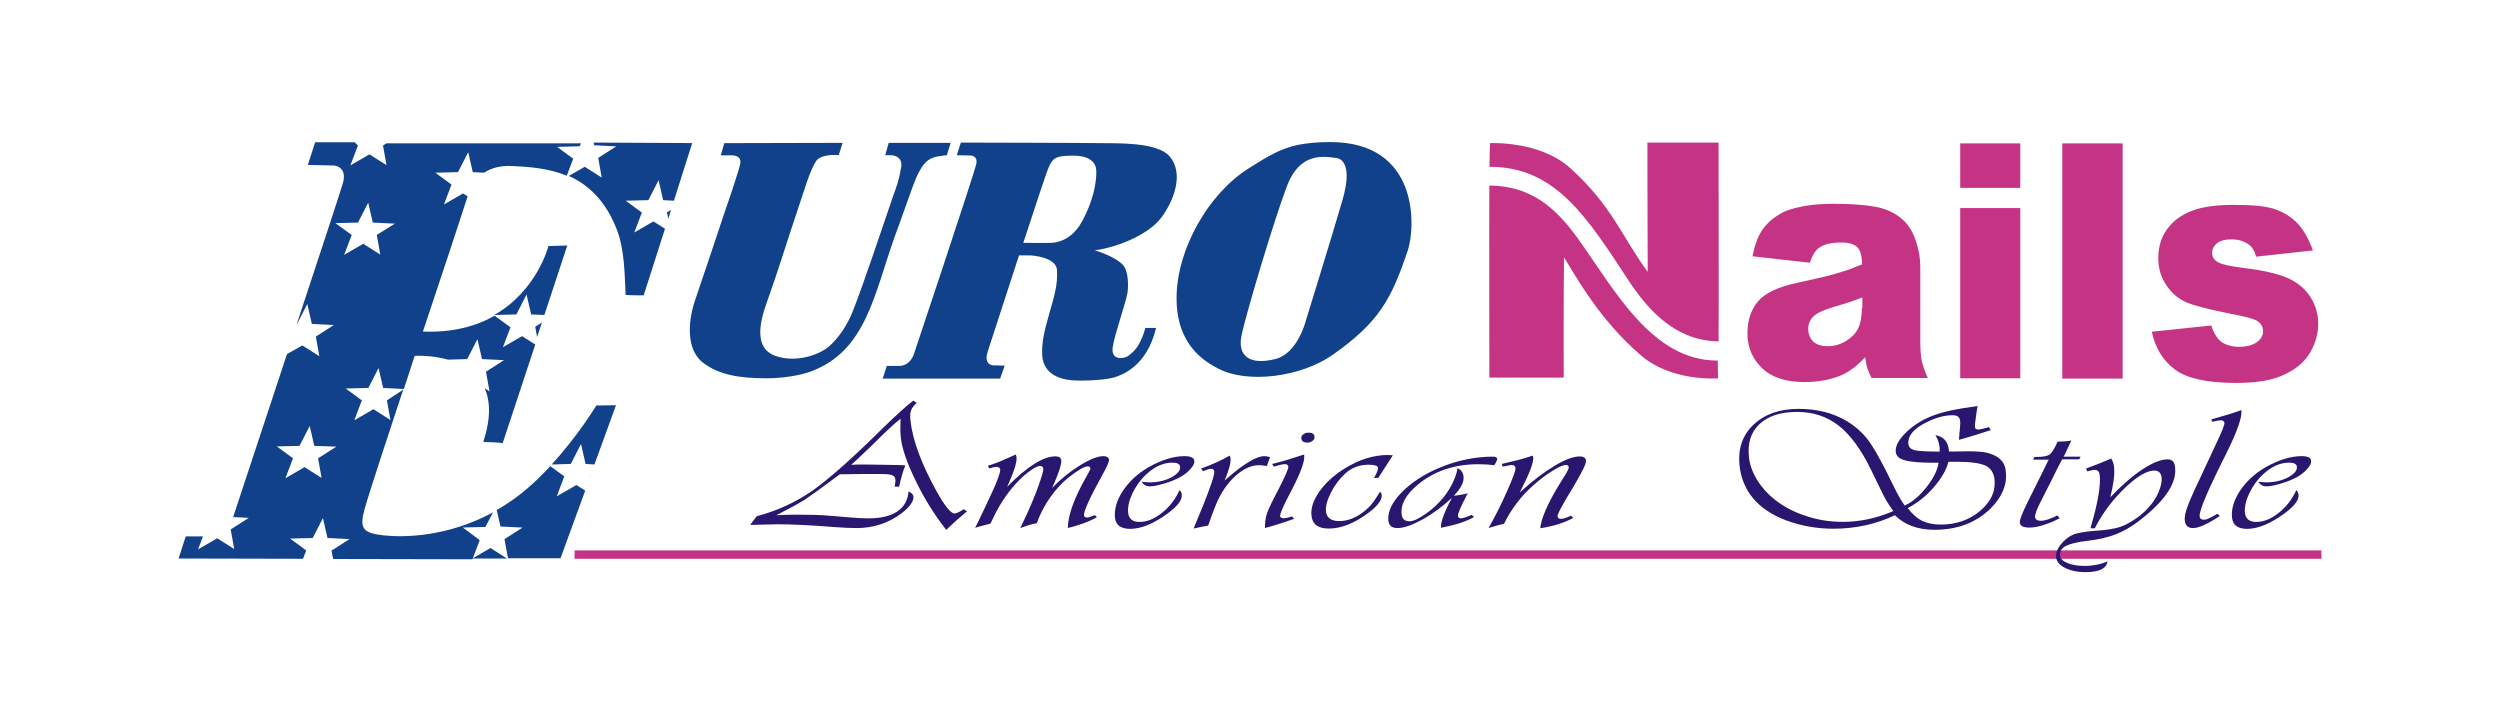
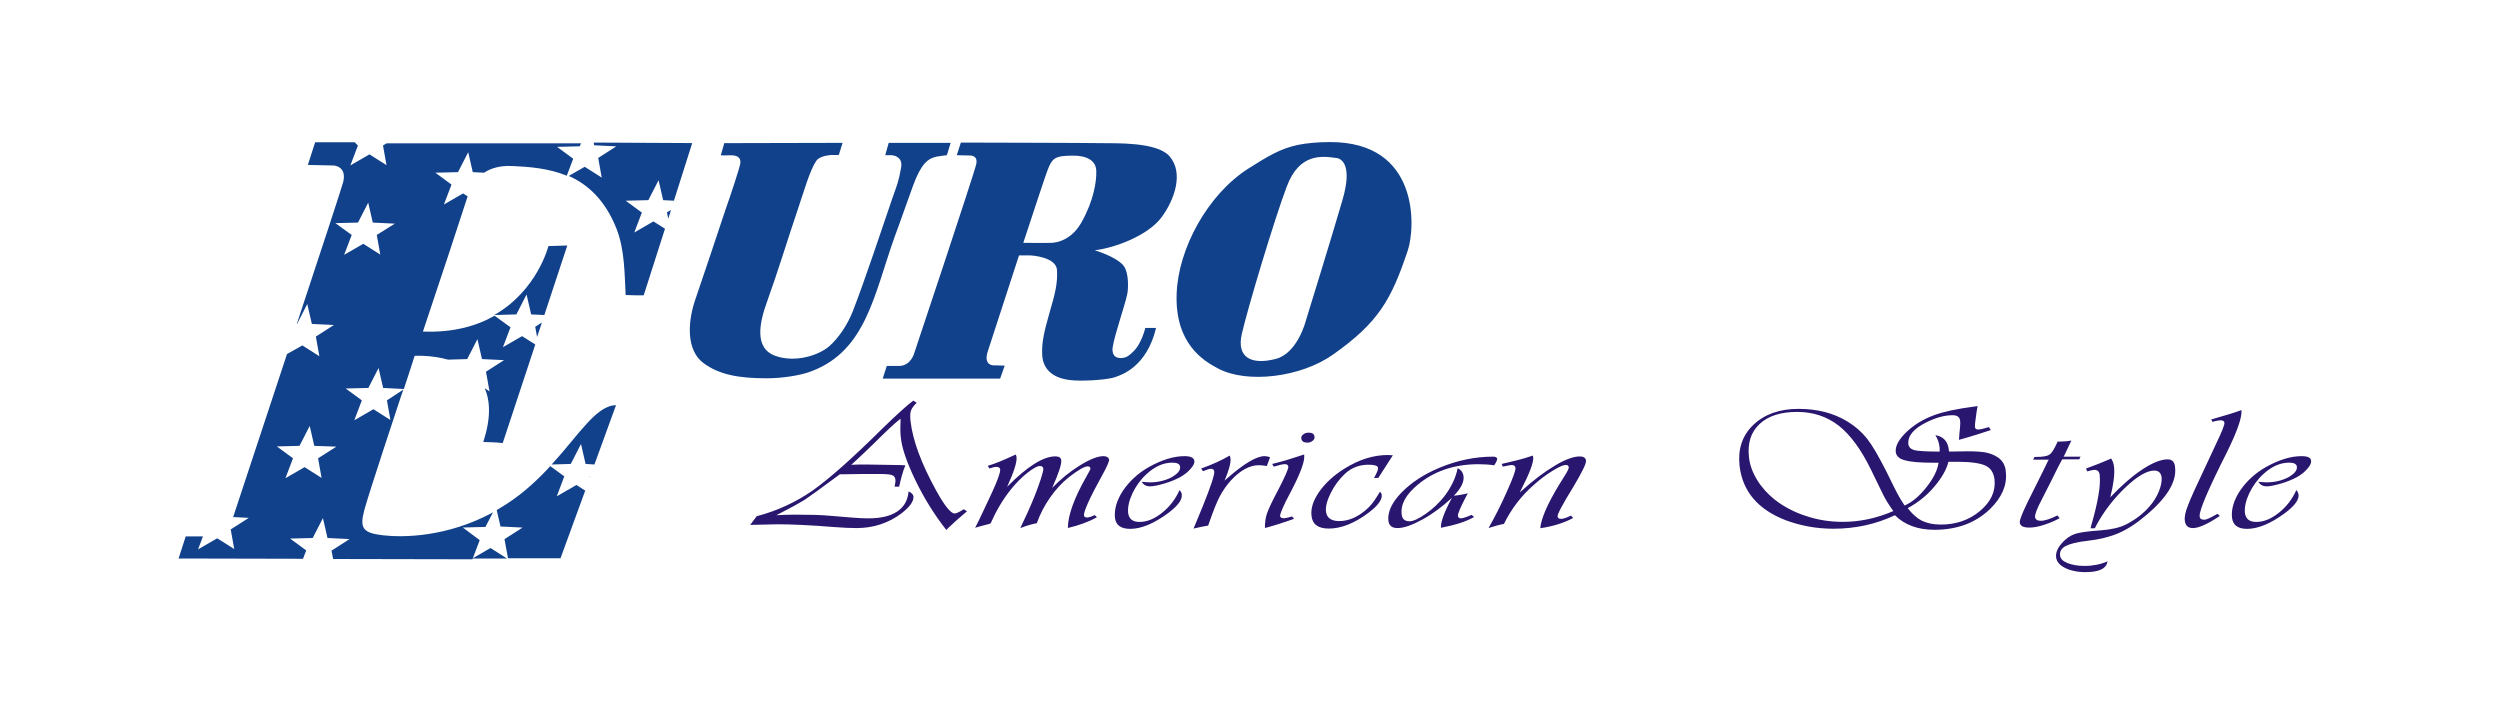
<svg xmlns="http://www.w3.org/2000/svg" version="1.1" id="euronails-logo" x="0px" y="0px" width="350" height="100" viewBox="0 0 350 100" enable-background="new 0 0 350 100" xml:space="preserve">
-   <path fill="#11418B" d="M66.14,78.19h4.83l-2.3-1.47L66.14,78.19z M75.87,45.15l-0.94,0.6l0.26,1.43L75.87,45.15z M64.79,73.85  l3.17-0.08l1.06-2.04c-6.41,3.47-12.52,3.54-15.42,3.21c-2.87-0.34-3.28-1.02-2.56-3.66c0.75-2.68,4.53-14.07,4.94-15.31  c0.11-0.3,0.26-0.83,0.49-1.43l-2.3,1.51l0.49,2.75l-2.38-1.51l-2.68,1.55l1.06-2.79l-2.26-1.66l3.17-0.08l1.43-2.79l0.64,2.79  l2.9,0.15c0.64-1.92,1.51-4.64,1.51-4.64s2.26-0.15,4.68,0.53l2.68-0.08l1.43-2.79l0.64,2.79l3.09,0.15l-2.53,1.62l0.49,2.75  l-0.68-0.45c0.79,1.77,0.9,4.19-0.19,7.54c2.07,0.04,2.72,0.15,2.72,0.15l4.56-13.8l-1.85-1.17l-2.68,1.55l1.06-2.79l-2.23-1.62  c-2.49,1.43-5.77,2.38-10.03,2.22c1.81-5.35,6.15-18.52,6.26-18.93l-0.64-0.41l-2.68,1.55l1.06-2.79l-2.26-1.66l3.17-0.08l1.43-2.79  l0.64,2.79l1.58,0.08c0.9-0.6,2.19-1.02,3.92-0.94c2.34,0.11,5.09,0.3,7.66,1.36l0.9-2.38l-2.26-1.66l3.17-0.08l0.19-0.41H54.11  l-0.49,0.3l0.49,2.75l-2.38-1.51l-2.68,1.55l1.06-2.79l-0.45-0.45h-5.54l-1.02,3.17l3.62,0.08c0,0,1.89,0.08,1.32,2.34  c-0.19,0.75-3.17,9.81-6.49,19.84h0.04l1.43-2.79l0.64,2.79l3.09,0.15l-2.53,1.62l0.49,2.75l-2.38-1.51l-2.15,1.21  c-3.21,9.69-6.41,19.42-7.54,22.82l2.19,0.11l-2.53,1.62l0.49,2.75l-2.38-1.51l-2.68,1.55l0.68-1.81c-1.21,0-2.41,0-2.41,0L25,78.19  l17.42,0.04l0.45-1.17l-2.26-1.66l3.17-0.08l1.43-2.79l0.64,2.79l3.09,0.15l-2.53,1.62l0.23,1.17l19.5,0.04l1.02-2.68L64.79,73.85z   M44.53,64.16l0.49,2.75l-2.38-1.51l-2.68,1.55l1.06-2.79l-2.26-1.66l3.17-0.08l1.43-2.79l0.64,2.79l3.09,0.11L44.53,64.16z   M46.95,31.24l3.17-0.08l1.43-2.79l0.64,2.79l3.09,0.15l-2.53,1.58l0.49,2.75l-2.38-1.51l-2.68,1.55l1.06-2.79L46.95,31.24z   M77.95,69.48L79,66.69l-1.96-1.43c-1.77,1.92-3.81,3.81-6.03,5.24c-0.49,0.34-0.98,0.6-1.47,0.91l0.53,2.3l3.09,0.15l-2.53,1.62  l0.49,2.68h7.35l3.43-9.39l0.04-0.08l-1.24-0.79L77.95,69.48z M79.42,34.37l-2.64,0.08c0,0-1.55,6.22-7.58,9.65l3.09-0.08l1.43-2.79  l0.64,2.79l1.85,0.08L79.42,34.37z M93.56,30.63l0.38-1.24l-0.57,0.34L93.56,30.63z M127.8,26.07c1.17-3.21,2.11-3.88,3.36-4.15  c0.87-0.15,1.4-0.19,1.4-0.19l0.53-1.73c0,0-5.81,0-8.67,0c-0.19,0.68-0.49,1.73-0.49,1.73s0.49,0,0.87,0  c0.64,0.04,1.58,0.41,1.36,1.7c-0.34,2-0.6,2.53-1.17,4.15c-1.62,4.71-3.85,11.5-5.58,15.95c-0.72,1.85-1.96,3.77-3.36,4.98  c-1.47,1.24-4.68,2.3-7.47,1.32c-3.05-1.06-2.26-4.68-1.17-7.66c1.55-4.3,2.9-8.79,4.37-13.12c0.75-2.19,1.58-5.17,2.49-6.52  c0.45-0.68,1.7-0.79,2.07-0.83c0.38,0,1.09,0,1.09,0l0.53-1.7l-16.56,0.04l-0.49,1.7c0,0,0.6,0.04,1.13,0  c1.62-0.08,1.7,0.68,1.58,1.28s-1.4,4.53-2,6.18c-1.43,4.34-2.9,8.67-4.37,13.01c-1.02,3.17-1.09,6.86,1.21,8.6  c2.23,1.66,4.98,2.15,8.9,2.15c2.07,0,4.75-0.38,6.33-1.02c7.54-2.9,8.67-10.64,11.54-18.74C126.11,30.86,126.94,28.41,127.8,26.07z   M163.71,21.85c-1.77-2-7.51-1.77-9.47-1.81c-1.96-0.04-19.72-0.08-19.72-0.08l-0.57,1.77l1.81,0.04c0,0,1.21-0.08,0.91,1.21  c-0.26,1.28-8.67,26.44-8.67,26.44s-0.45,1.81-2.15,1.81s-1.7,0-1.7,0L123.58,53h16.44l0.64-1.81l-1.28-0.04  c0,0-1.81,0.26-1.09-1.96c0.75-2.26,4.37-13.43,4.37-13.43c1.32,0,1.66,0,1.66,0s3.58,0.19,3.66,2.07c0.11,1.89-0.3,3.39-1.06,6  c-0.75,2.6-1.06,4.07-1.02,5.62c0,1.85,1.06,3.62,4.49,3.81c2.07,0.11,4.83-0.15,5.69-0.45c0.87-0.3,4.45-1.39,5.77-6.9  c-0.6,0-1.51,0-1.51,0s-0.53,2.34-1.81,3.43c-0.49,0.45-0.79,0.75-1.58,0.79c-1.51,0.04-1.17-1.55-1.17-1.55  c0.3-1.85,1.66-5.66,2.04-7.43c0.15-0.75,0.23-2.83-0.45-3.85c-0.68-1.02-2.9-1.89-4.11-2.26c2.87-0.34,7.43-2.07,9.31-4.56  C164.42,28.03,165.78,24.19,163.71,21.85z M151.41,31.13c-1.74,3.09-4.45,2.87-4.45,2.87s-1.32,0.04-3.7,0  c1.77-5.35,3.17-9.69,3.58-10.63c0.6-1.4,1.21-1.55,3.28-1.58c2.07-0.04,3.36,0.72,3.36,2.19  C153.52,25.35,153.15,28.03,151.41,31.13z M82.55,66.84l0.08-0.19l-0.08,0.08V66.84z M186.18,19.89c-1.77,0-3.17,0.15-4.41,0.38  c-2.53,0.53-4.3,1.62-7.05,3.36c-5.69,3.66-9.77,11.2-9.99,17.5c-0.26,7.01,3.81,9.43,5.84,10.48c4,2.11,11.54,1.25,16.1-2  c6.34-4.49,8.11-7.66,10.41-14.52C198.17,31.88,198.78,19.85,186.18,19.89z M187.95,27.99c-1.43,4.94-5.13,16.9-5.13,16.9  s-1.13,4.56-4.22,5.36c-3.55,0.91-5.47-0.3-4.75-3.47c0.79-3.51,4.53-15.99,6.3-20.67c1.77-4.71,4.94-4.26,6.86-4  C187.8,22.15,189.39,23.05,187.95,27.99z M77.23,65.03l2.68-0.08l1.43-2.79l0.64,2.79l1.24,0.08l3.02-8.3l-2.75,0.04  C83.49,56.73,81.04,60.88,77.23,65.03z M83.11,19.96l0.08,0.38l3.09,0.15l-2.53,1.62l0.49,2.75l-2.38-1.51l-2.23,1.28  c2.64,1.17,5.09,3.36,6.68,7.39c1.17,2.94,1.13,6.52,1.28,9.28c1.81,0.08,2.53,0.04,2.53,0.04l2.98-9.32l-1.62-1.02l-2.68,1.55  l1.06-2.79l-2.26-1.66l3.17-0.08l1.43-2.79l0.64,2.79l1.51,0.08l2.56-8.07L83.11,19.96z" />
-   <path fill="#C53384" d="M251.54,39.61c-2.64,0.57-4.45,1.43-5.43,2.6c-0.98,1.17-1.47,2.64-1.47,4.45c0,1.92,0.68,3.55,2.04,4.87  c1.36,1.32,3.36,1.96,5.96,1.96c1.96,0,3.69-0.34,5.2-0.98c1.09-0.49,2.19-1.32,3.28-2.49c0.11,0.68,0.19,1.21,0.3,1.51  c0.11,0.34,0.3,0.79,0.6,1.39h7.88c-0.45-0.98-0.72-1.81-0.87-2.45c-0.11-0.64-0.19-1.51-0.19-2.64V37.31c0-1.13-0.19-2.3-0.6-3.54  c-0.42-1.24-0.98-2.19-1.7-2.87c-1.02-0.98-2.3-1.62-3.81-1.92c-1.55-0.3-3.54-0.45-6.07-0.45c-1.58,0-3.02,0.11-4.37,0.38  s-2.41,0.6-3.17,1.09c-1.06,0.64-1.88,1.4-2.45,2.26c-0.57,0.87-1.02,2.07-1.32,3.62l8.03,0.9c0.34-1.02,0.75-1.73,1.32-2.11  c0.68-0.49,1.73-0.72,3.09-0.72c1.06,0,1.81,0.23,2.26,0.68c0.41,0.45,0.64,1.24,0.64,2.38c-1.06,0.45-2.04,0.83-2.98,1.09  C256.74,38.44,254.7,38.93,251.54,39.61z M260.66,43.12c0,1.13-0.15,2.07-0.49,2.79c-0.34,0.72-0.91,1.32-1.7,1.81  c-0.79,0.49-1.66,0.75-2.6,0.75c-0.91,0-1.58-0.23-2.04-0.68c-0.45-0.45-0.68-1.06-0.68-1.77c0-0.64,0.22-1.21,0.72-1.7  c0.45-0.49,1.55-0.98,3.24-1.47c1.25-0.34,2.45-0.75,3.62-1.21v1.47H260.66z M282.84,20.08h-8.41v6.22h8.41V20.08z M282.84,29.13  h-8.41v23.83h8.41V29.13z M297.17,20.08h-8.45V53h8.45V20.08z M316.14,47.76c-0.6,0.53-1.51,0.79-2.64,0.79  c-1.02,0-1.85-0.23-2.49-0.68c-0.6-0.45-1.09-1.24-1.43-2.3l-8.33,0.87c0.49,2.3,1.58,4.07,3.28,5.32s4.56,1.85,8.56,1.85  c2.83,0,5.09-0.38,6.71-1.17c1.66-0.75,2.87-1.81,3.62-3.09c0.75-1.32,1.13-2.64,1.13-4.04c0-1.36-0.38-2.6-1.09-3.73  s-1.77-2-3.13-2.64c-1.36-0.6-3.43-1.09-6.22-1.43c-1.85-0.23-3.05-0.49-3.58-0.79c-0.56-0.3-0.83-0.75-0.83-1.32  c0-0.53,0.23-0.98,0.64-1.32c0.45-0.38,1.13-0.57,2.07-0.57c0.94,0,1.74,0.23,2.42,0.72c0.49,0.38,0.83,0.91,1.02,1.7l7.96-0.87  c-0.57-1.55-1.25-2.79-2.08-3.7c-0.83-0.91-1.88-1.58-3.13-2.04c-1.24-0.45-3.17-0.64-5.81-0.64c-2.49,0-4.45,0.26-5.92,0.83  c-1.47,0.57-2.64,1.4-3.47,2.56c-0.83,1.13-1.24,2.49-1.24,4.07c0,1.43,0.38,2.71,1.17,3.85s1.74,1.92,2.87,2.38  c1.13,0.45,3.17,0.98,6.07,1.55c1.96,0.38,3.17,0.68,3.62,0.94c0.64,0.38,0.94,0.87,0.94,1.51  C316.85,46.85,316.63,47.34,316.14,47.76z M218.92,52.85c0,0-0.04-9.01,0.04-16.82c1.43,2.23,4.79,8.6,10.78,13.73  c4.34,3.73,10.79,3.21,10.79,3.21s-0.04-0.91-0.04-2.49c-9.28,0.07-14.6-10.18-19.61-17.12c-3.28-4.56-6.75-7.32-12.37-7.39  c-0.04,2.11,0,26.89,0,26.89H218.92z M228,39.27c2.9,4.41,6.75,8.45,12.6,8.52c0.04-2.19,0-27.83,0-27.83h-9.96  c0,0,0,10.11,0.04,18.1c-3.7-5.05-4.94-9.16-10.79-14.48c-4.3-3.92-11.28-3.54-11.28-3.54s-0.08,1.66-0.08,3.32  C217.82,23.28,222.35,30.67,228,39.27z M80.44,77.06v1.17H325v-1.17H80.44z" />
+   <path fill="#11418B" d="M66.14,78.19h4.83l-2.3-1.47L66.14,78.19z M75.87,45.15l-0.94,0.6l0.26,1.43L75.87,45.15z M64.79,73.85  l3.17-0.08l1.06-2.04c-6.41,3.47-12.52,3.54-15.42,3.21c-2.87-0.34-3.28-1.02-2.56-3.66c0.75-2.68,4.53-14.07,4.94-15.31  c0.11-0.3,0.26-0.83,0.49-1.43l-2.3,1.51l0.49,2.75l-2.38-1.51l-2.68,1.55l1.06-2.79l-2.26-1.66l3.17-0.08l1.43-2.79l0.64,2.79  l2.9,0.15c0.64-1.92,1.51-4.64,1.51-4.64s2.26-0.15,4.68,0.53l2.68-0.08l1.43-2.79l0.64,2.79l3.09,0.15l-2.53,1.62l0.49,2.75  l-0.68-0.45c0.79,1.77,0.9,4.19-0.19,7.54c2.07,0.04,2.72,0.15,2.72,0.15l4.56-13.8l-1.85-1.17l-2.68,1.55l1.06-2.79l-2.23-1.62  c-2.49,1.43-5.77,2.38-10.03,2.22c1.81-5.35,6.15-18.52,6.26-18.93l-0.64-0.41l-2.68,1.55l1.06-2.79l-2.26-1.66l3.17-0.08l1.43-2.79  l0.64,2.79l1.58,0.08c0.9-0.6,2.19-1.02,3.92-0.94c2.34,0.11,5.09,0.3,7.66,1.36l0.9-2.38l-2.26-1.66l3.17-0.08l0.19-0.41H54.11  l-0.49,0.3l0.49,2.75l-2.38-1.51l-2.68,1.55l1.06-2.79l-0.45-0.45h-5.54l-1.02,3.17l3.62,0.08c0,0,1.89,0.08,1.32,2.34  c-0.19,0.75-3.17,9.81-6.49,19.84h0.04l1.43-2.79l0.64,2.79l3.09,0.15l-2.53,1.62l0.49,2.75l-2.38-1.51l-2.15,1.21  c-3.21,9.69-6.41,19.42-7.54,22.82l2.19,0.11l-2.53,1.62l0.49,2.75l-2.38-1.51l-2.68,1.55l0.68-1.81c-1.21,0-2.41,0-2.41,0L25,78.19  l17.42,0.04l0.45-1.17l-2.26-1.66l3.17-0.08l1.43-2.79l0.64,2.79l3.09,0.15l-2.53,1.62l0.23,1.17l19.5,0.04l1.02-2.68L64.79,73.85z   M44.53,64.16l0.49,2.75l-2.38-1.51l-2.68,1.55l1.06-2.79l-2.26-1.66l3.17-0.08l1.43-2.79l0.64,2.79l3.09,0.11L44.53,64.16z   M46.95,31.24l3.17-0.08l1.43-2.79l0.64,2.79l3.09,0.15l-2.53,1.58l0.49,2.75l-2.38-1.51l-2.68,1.55l1.06-2.79L46.95,31.24z   M77.95,69.48L79,66.69l-1.96-1.43c-1.77,1.92-3.81,3.81-6.03,5.24c-0.49,0.34-0.98,0.6-1.47,0.91l0.53,2.3l3.09,0.15l-2.53,1.62  l0.49,2.68h7.35l3.43-9.39l0.04-0.08l-1.24-0.79L77.95,69.48z M79.42,34.37l-2.64,0.08c0,0-1.55,6.22-7.58,9.65l3.09-0.08l1.43-2.79  l0.64,2.79l1.85,0.08L79.42,34.37z M93.56,30.63l0.38-1.24l-0.57,0.34L93.56,30.63z M127.8,26.07c1.17-3.21,2.11-3.88,3.36-4.15  c0.87-0.15,1.4-0.19,1.4-0.19l0.53-1.73c0,0-5.81,0-8.67,0c-0.19,0.68-0.49,1.73-0.49,1.73s0.49,0,0.87,0  c0.64,0.04,1.58,0.41,1.36,1.7c-0.34,2-0.6,2.53-1.17,4.15c-1.62,4.71-3.85,11.5-5.58,15.95c-0.72,1.85-1.96,3.77-3.36,4.98  c-1.47,1.24-4.68,2.3-7.47,1.32c-3.05-1.06-2.26-4.68-1.17-7.66c1.55-4.3,2.9-8.79,4.37-13.12c0.75-2.19,1.58-5.17,2.49-6.52  c0.45-0.68,1.7-0.79,2.07-0.83c0.38,0,1.09,0,1.09,0l0.53-1.7l-16.56,0.04l-0.49,1.7c0,0,0.6,0.04,1.13,0  c1.62-0.08,1.7,0.68,1.58,1.28s-1.4,4.53-2,6.18c-1.43,4.34-2.9,8.67-4.37,13.01c-1.02,3.17-1.09,6.86,1.21,8.6  c2.23,1.66,4.98,2.15,8.9,2.15c2.07,0,4.75-0.38,6.33-1.02c7.54-2.9,8.67-10.64,11.54-18.74C126.11,30.86,126.94,28.41,127.8,26.07z   M163.71,21.85c-1.77-2-7.51-1.77-9.47-1.81c-1.96-0.04-19.72-0.08-19.72-0.08l-0.57,1.77l1.81,0.04c0,0,1.21-0.08,0.91,1.21  c-0.26,1.28-8.67,26.44-8.67,26.44s-0.45,1.81-2.15,1.81s-1.7,0-1.7,0L123.58,53h16.44l0.64-1.81l-1.28-0.04  c0,0-1.81,0.26-1.09-1.96c0.75-2.26,4.37-13.43,4.37-13.43c1.32,0,1.66,0,1.66,0s3.58,0.19,3.66,2.07c0.11,1.89-0.3,3.39-1.06,6  c-0.75,2.6-1.06,4.07-1.02,5.62c0,1.85,1.06,3.62,4.49,3.81c2.07,0.11,4.83-0.15,5.69-0.45c0.87-0.3,4.45-1.39,5.77-6.9  c-0.6,0-1.51,0-1.51,0s-0.53,2.34-1.81,3.43c-0.49,0.45-0.79,0.75-1.58,0.79c-1.51,0.04-1.17-1.55-1.17-1.55  c0.3-1.85,1.66-5.66,2.04-7.43c0.15-0.75,0.23-2.83-0.45-3.85c-0.68-1.02-2.9-1.89-4.11-2.26c2.87-0.34,7.43-2.07,9.31-4.56  C164.42,28.03,165.78,24.19,163.71,21.85z M151.41,31.13c-1.74,3.09-4.45,2.87-4.45,2.87s-1.32,0.04-3.7,0  c1.77-5.35,3.17-9.69,3.58-10.63c0.6-1.4,1.21-1.55,3.28-1.58c2.07-0.04,3.36,0.72,3.36,2.19  C153.52,25.35,153.15,28.03,151.41,31.13z M82.55,66.84l0.08-0.19l-0.08,0.08V66.84z M186.18,19.89c-1.77,0-3.17,0.15-4.41,0.38  c-2.53,0.53-4.3,1.62-7.05,3.36c-5.69,3.66-9.77,11.2-9.99,17.5c-0.26,7.01,3.81,9.43,5.84,10.48c4,2.11,11.54,1.25,16.1-2  c6.34-4.49,8.11-7.66,10.41-14.52C198.17,31.88,198.78,19.85,186.18,19.89z M187.95,27.99c-1.43,4.94-5.13,16.9-5.13,16.9  s-1.13,4.56-4.22,5.36c-3.55,0.91-5.47-0.3-4.75-3.47c0.79-3.51,4.53-15.99,6.3-20.67c1.77-4.71,4.94-4.26,6.86-4  C187.8,22.15,189.39,23.05,187.95,27.99z M77.23,65.03l2.68-0.08l1.43-2.79l0.64,2.79l1.24,0.08l3.02-8.3C83.49,56.73,81.04,60.88,77.23,65.03z M83.11,19.96l0.08,0.38l3.09,0.15l-2.53,1.62l0.49,2.75l-2.38-1.51l-2.23,1.28  c2.64,1.17,5.09,3.36,6.68,7.39c1.17,2.94,1.13,6.52,1.28,9.28c1.81,0.08,2.53,0.04,2.53,0.04l2.98-9.32l-1.62-1.02l-2.68,1.55  l1.06-2.79l-2.26-1.66l3.17-0.08l1.43-2.79l0.64,2.79l1.51,0.08l2.56-8.07L83.11,19.96z" />
  <path fill="#29166F" d="M133.65,71.89c-0.53,0-1.4-1.06-2.56-3.17c-2.11-3.81-3.32-7.09-3.62-9.8c-0.08-0.68-0.04-1.17,0.08-1.47  c0.11-0.3,0.38-0.68,0.79-1.06l-0.49-0.3c-0.94,0.72-2.41,2.04-4.41,4c-4.15,4.11-7.35,6.94-9.69,8.6  c-2.34,1.62-4.94,2.83-7.81,3.58l-0.91,1.21h0.3l3.51-0.08c1.88,0,4.49,0.11,7.84,0.38c1.36,0.11,2.45,0.15,3.24,0.15  c2.34,0,4.45-0.68,6.3-2.07c1.17-0.91,1.73-1.7,1.66-2.38c-0.04-0.26-0.26-0.49-0.68-0.68c-0.11,1.25-0.64,2.19-1.62,2.83  c-0.98,0.64-2.3,0.94-4.04,0.94c-0.68,0-1.43-0.04-2.26-0.11l-3.17-0.26c-1.13-0.11-2.75-0.15-4.87-0.15c-0.9,0-1.77,0.04-2.56,0.08  l0.45-0.23c1.55-0.79,2.71-1.43,3.51-1.92c0.79-0.53,2.3-1.62,4.53-3.28l0.41-0.3h0.34l2.72-0.04h2.41c0.9,0,1.51,0.04,1.81,0.15  c0.3,0.11,0.45,0.3,0.49,0.6c0.04,0.23,0,0.57-0.11,1.02h0.64c0.26-1.17,0.53-2.19,0.87-2.98l-0.68-0.04l-4.86-0.08  c-0.75,0-1.43,0-2.04,0.04l0.34-0.3c0.83-0.75,1.77-1.66,2.83-2.68c1.66-1.66,2.9-2.83,3.73-3.47v0.34  c-0.04,0.87-0.04,1.58,0.04,2.26c0.15,1.55,0.87,3.58,2.07,6.07c1.21,2.49,2.64,4.79,4.3,6.9l0.3-0.3c0.72-0.68,1.51-1.4,2.41-2.15  l0.19-0.15l-0.45-0.3C134.29,71.7,133.87,71.89,133.65,71.89z M154.47,63.86c-0.79,0-1.92,0.45-3.32,1.32  c-1.4,0.87-2.68,1.92-3.85,3.13c0.9-2,1.32-3.28,1.28-3.85c-0.04-0.38-0.3-0.57-0.83-0.57c-1.7,0-3.96,1.43-6.75,4.26  c0.94-2.04,1.36-3.39,1.32-4.07c0-0.11-0.04-0.3-0.11-0.45l-0.34,0.15c-1.47,0.68-2.64,1.17-3.58,1.43l0.23,0.38  c0.41-0.15,0.75-0.23,0.98-0.23c0.34,0,0.53,0.15,0.53,0.42c0,0.42-0.38,1.51-1.17,3.21l-1.06,2.26c-0.64,1.36-1.06,2.23-1.28,2.64  c0.38-0.11,0.72-0.23,1.06-0.3l0.87-0.23c0.04,0,0.11-0.04,0.23-0.08c0.79-1.77,1.73-3.39,2.9-4.83c0.68-0.83,1.4-1.58,2.22-2.23  c0.83-0.64,1.4-0.98,1.77-0.98c0.3,0,0.45,0.11,0.49,0.34c0.04,0.26-0.19,1.06-0.64,2.34c-0.45,1.28-0.98,2.56-1.58,3.88L143,73.59  l-0.15,0.34c0.87-0.34,1.66-0.57,2.3-0.68c0.45-1.25,1.06-2.45,1.85-3.58c0.79-1.13,1.66-2.07,2.6-2.83  c1.32-1.02,2.19-1.55,2.68-1.55c0.23,0,0.38,0.11,0.38,0.3c0,0.08-0.04,0.19-0.11,0.3l-0.41,0.75c-1.77,3.09-2.64,5.54-2.64,7.28  c1.58-0.38,2.94-0.87,4.07-1.51l-0.3-0.3c-0.49,0.23-0.87,0.34-1.06,0.34c-0.3,0-0.45-0.11-0.45-0.34  c-0.04-0.49,0.75-2.34,2.49-5.47c0.72-1.28,1.06-2.07,1.02-2.3C155.18,64.01,154.92,63.86,154.47,63.86z M165.82,63.86  c-1.51,0-3.21,0.53-5.02,1.55c-1.51,0.87-2.68,1.96-3.58,3.28c-0.87,1.32-1.24,2.6-1.13,3.77c0.11,1.06,0.83,1.58,2.15,1.58  c1.51,0,3.28-0.72,5.28-2.19c1.36-1.02,2.04-1.89,1.92-2.64c0-0.19-0.11-0.38-0.3-0.6c-0.6,1.32-1.43,2.38-2.49,3.21  c-1.06,0.83-2.07,1.25-3.13,1.25c-0.94,0-1.47-0.42-1.58-1.25c-0.08-0.79,0.11-1.7,0.6-2.75c0.49-1.02,1.13-1.92,1.96-2.68  c1.17-1.09,2.38-1.62,3.62-1.62c0.68,0,1.06,0.19,1.09,0.57c0.08,0.53-0.38,1.02-1.24,1.51c-0.91,0.45-1.89,0.68-3.02,0.68  c-0.26,0-0.64-0.04-1.13-0.08c0.26,0.41,0.64,0.64,1.17,0.64c0.49,0,1.17-0.15,2.07-0.41c0.87-0.26,1.58-0.57,2.15-0.87  c0.6-0.34,1.09-0.72,1.47-1.17c0.38-0.42,0.57-0.79,0.53-1.09C167.17,64.09,166.72,63.86,165.82,63.86z M177.81,64.01  c-0.3-0.11-0.57-0.15-0.79-0.15c-1.09,0-2.83,1.02-5.2,3.09l-0.38,0.34c0.6-1.43,0.9-2.49,0.83-3.09c0-0.11-0.04-0.26-0.11-0.42  c-1.17,0.68-2.49,1.28-4,1.81l0.26,0.38c0.57-0.23,0.91-0.34,1.09-0.34c0.3,0,0.45,0.11,0.49,0.38c0.04,0.49-0.49,2.07-1.58,4.79  l-1.17,2.83L167.1,74c0.64-0.15,1.32-0.3,2.04-0.42l0.15-0.41c0.57-1.66,1.06-2.87,1.47-3.66c0.42-0.79,0.94-1.55,1.55-2.23  c1.32-1.43,2.64-2.15,3.92-2.15c0.34,0,0.71,0.04,1.13,0.11L177.81,64.01z M184.03,61.14c-0.04-0.38-0.3-0.57-0.83-0.57  c-0.3,0-0.57,0.08-0.75,0.26c-0.23,0.15-0.3,0.34-0.26,0.57c0.04,0.38,0.34,0.57,0.83,0.57c0.3,0,0.53-0.08,0.75-0.26  C184,61.52,184.07,61.33,184.03,61.14z M181.01,68.27c1.13-2.23,1.66-3.73,1.58-4.49v-0.15l-0.49,0.15  c-1.24,0.42-2.45,0.79-3.66,1.09l-0.34,0.08l0.23,0.38c0.15-0.04,0.26-0.08,0.3-0.08l0.68-0.19c0.23-0.04,0.42-0.08,0.57-0.08  c0.3,0,0.45,0.11,0.49,0.38c0,0.3-0.49,1.43-1.47,3.32c-0.79,1.47-1.28,2.53-1.51,3.17c-0.23,0.64-0.3,1.32-0.3,2.07  c1.02-0.26,2.38-0.68,4.07-1.28l-0.26-0.34c-0.49,0.15-0.87,0.23-1.09,0.26c-0.38,0-0.6-0.11-0.6-0.34s0.26-0.91,0.79-2  L181.01,68.27z M193.04,69.1l-0.38,0.6c-0.6,0.98-1.36,1.73-2.3,2.34s-1.92,0.91-2.87,0.91c-1.13,0-1.74-0.45-1.85-1.32  c-0.08-0.72,0.15-1.58,0.68-2.64c0.53-1.06,1.21-1.96,2.04-2.72c0.87-0.79,1.96-1.21,3.24-1.21c0.83,0,1.28,0.15,1.32,0.41  c0.04,0.23-0.11,0.64-0.45,1.25l-0.11,0.19h0.6l2.04-3.17c-0.34,0-0.57-0.04-0.68-0.04c-2.04,0-4.07,0.64-6.11,1.92  c-1.51,0.94-2.68,2.04-3.51,3.21c-0.83,1.21-1.21,2.3-1.09,3.36c0.11,1.21,0.94,1.81,2.41,1.81c1.73,0,3.58-0.72,5.54-2.19  c1.32-0.98,1.96-1.85,1.88-2.53c0-0.15-0.11-0.3-0.23-0.45C193.12,68.99,193.08,69.06,193.04,69.1z M198.48,67.86  c2.26-1.88,5.09-2.87,8.49-2.87c0.72,0,1.47,0.04,2.22,0.15c0.3-0.45,0.42-0.75,0.42-0.91c-0.04-0.19-0.23-0.3-0.57-0.3  c-2.53,0-5.05,0.53-7.5,1.55c-2.19,0.91-3.96,2.08-5.32,3.47c-1.36,1.39-1.96,2.71-1.85,3.92c0.08,0.72,0.49,1.06,1.28,1.06  c0.9,0,2.07-0.42,3.51-1.21s2.79-1.81,4.11-3.02c-1.06,1.96-1.58,3.36-1.54,4.19c2-0.38,3.54-0.87,4.64-1.51l-0.34-0.3  c-0.68,0.3-1.17,0.45-1.43,0.49c-0.3,0-0.45-0.08-0.49-0.34c-0.04-0.3,0.38-1.28,1.28-2.98l0.11-0.19c-0.75,0.19-1.43,0.3-1.96,0.34  c0.98-1.02,1.43-1.88,1.36-2.68c-0.07-0.57-0.34-0.94-0.83-1.17c-0.26,1.36-0.91,2.68-1.88,3.96c-0.72,0.9-1.58,1.73-2.56,2.41  c-0.98,0.68-1.74,1.06-2.3,1.06c-0.64,0-1.02-0.3-1.09-0.94C196.06,70.61,196.82,69.25,198.48,67.86z M222.04,64.5  c-0.04-0.42-0.34-0.6-0.87-0.6c-0.87,0-2.04,0.42-3.47,1.28c-1.47,0.87-3.02,2.04-4.68,3.54l-0.26,0.23l0.19-0.38  c1.21-2.34,1.77-3.85,1.7-4.56c0-0.04-0.04-0.11-0.07-0.23l-0.23,0.08c-1.21,0.42-2.6,0.75-4.11,1.09l0.15,0.38  c0.08,0,0.15-0.04,0.19-0.04c0.53-0.11,0.9-0.19,1.06-0.19c0.34,0,0.49,0.15,0.53,0.41c0.04,0.34-0.38,1.47-1.21,3.32  c-0.83,1.89-1.7,3.58-2.56,5.09c0.94-0.3,1.66-0.49,2.15-0.57c1.06-2.15,2.45-3.96,4.19-5.47c0.83-0.75,1.7-1.4,2.6-1.96  c0.9-0.57,1.54-0.83,1.88-0.83c0.26,0,0.38,0.11,0.41,0.34c0,0.15-0.15,0.49-0.45,0.98l-0.94,1.51c-1.62,2.68-2.49,4.71-2.6,6.03  c1.81-0.26,3.32-0.75,4.6-1.43l-0.3-0.34l-0.07,0.04c-0.57,0.26-0.98,0.42-1.32,0.42c-0.3,0-0.45-0.11-0.49-0.34  c-0.04-0.3,0.68-1.66,2.19-4.11C221.48,66.12,222.08,64.92,222.04,64.5z M278.12,63.37c-0.53-0.11-1.39-0.19-2.6-0.19l-2.64,0.04  l-0.04-0.19c-0.11-1.21-0.75-1.92-1.89-2.11c0.34,0.53,0.53,1.09,0.6,1.77c0,0.11,0,0.26,0,0.53h-0.23c-1.66,0-2.75-0.08-3.28-0.19  c-0.53-0.15-0.79-0.42-0.87-0.83c-0.11-1.17,0.72-2.19,2.56-3.09c1.36-0.68,2.56-0.98,3.62-0.98c0.64,0,0.98,0.23,1.06,0.72  c0.04,0.23,0.04,0.49,0,0.83c0,0.26-0.04,0.53-0.08,0.87c-0.04,0.42-0.04,0.75-0.08,1.02l0.42-0.11c1.51-0.42,2.87-0.87,4.04-1.25  l-0.26-0.42c-0.19,0.04-0.49,0.15-0.94,0.26c-0.19,0.04-0.38,0.08-0.57,0.08c-0.26,0-0.42-0.11-0.45-0.34c0-0.11,0-0.34,0.04-0.68  l0.15-1.13c0.04-0.26,0.08-0.6,0.15-0.94l0.04-0.19l-0.56,0.08c-2.3,0.3-4.15,0.68-5.58,1.21c-1.43,0.53-2.6,1.24-3.62,2.15  c-1.24,1.13-1.81,2.15-1.7,3.02c0.08,0.53,0.49,0.94,1.28,1.13c0.79,0.23,2.11,0.34,3.96,0.34h0.75c-0.15,1.06-0.72,2.19-1.7,3.43  c-0.98,1.24-2,2.11-3.05,2.56c-0.42-0.6-0.94-1.47-1.51-2.64l-1.06-2.15c-1.06-2.08-1.92-3.58-2.68-4.56  c-0.75-0.94-1.66-1.74-2.75-2.41c-2-1.21-4.26-1.77-6.86-1.77c-2.64,0-4.75,0.75-6.3,2.22c-1.55,1.47-2.19,3.36-1.96,5.66  c0.38,3.62,2.56,6.22,6.52,7.73c2.04,0.75,4.22,1.17,6.64,1.17c3.09,0,5.96-0.64,8.6-1.89c1.36,1.36,3.21,2.04,5.54,2.04  c3.17,0,5.77-0.98,7.77-2.9c1.66-1.62,2.41-3.36,2.22-5.13C280.76,64.65,279.82,63.78,278.12,63.37z M257.99,73.06  c-1.77,0-3.51-0.26-5.17-0.83c-1.66-0.53-3.13-1.32-4.38-2.3c-0.98-0.79-1.81-1.7-2.45-2.75c-0.64-1.06-1.02-2.11-1.13-3.13  c-0.23-2,0.26-3.54,1.47-4.68c1.21-1.13,2.94-1.7,5.28-1.7c2.23,0,4.15,0.64,5.81,1.92c1.62,1.28,3.13,3.32,4.49,6.11l1.73,3.55  c0.34,0.68,0.79,1.43,1.43,2.3C262.7,72.57,260.36,73.06,257.99,73.06z M277.22,71.52c-1.51,1.28-3.36,1.92-5.5,1.92  c-1.06,0-1.92-0.19-2.64-0.53c-0.68-0.34-1.36-0.94-2-1.77c1.39-0.75,2.64-1.73,3.7-2.98c1.06-1.25,1.73-2.41,2-3.51h0.42h0.83  c1.85,0,3.17,0.19,3.92,0.53c0.75,0.34,1.17,1.02,1.28,1.92C279.41,68.8,278.73,70.23,277.22,71.52z M288.04,72.16  c-0.98,0.49-1.77,0.75-2.34,0.75c-0.49,0-0.75-0.19-0.79-0.53c-0.04-0.34,0.26-1.17,0.94-2.45c0.56-1.13,1.02-2,1.32-2.6  c0.75-1.55,1.24-2.49,1.43-2.83l0.11-0.19h2.38l0.19-0.38h-2.38l0.15-0.26l0.41-0.87c0.26-0.53,0.42-0.91,0.53-1.13  c-0.53,0.11-1.06,0.15-1.58,0.15c-0.04,0-0.15,0-0.34,0c-0.45,1.02-0.83,1.62-1.13,1.81c-0.3,0.23-0.94,0.34-1.88,0.34h-0.23  l-0.19,0.38h2.19l-0.15,0.26c-0.11,0.26-0.6,1.24-1.39,2.83l-1.43,2.87c-0.75,1.55-1.13,2.49-1.09,2.83  c0.04,0.49,0.49,0.72,1.32,0.72c0.57,0,1.25-0.11,2.07-0.38s1.55-0.57,2.19-0.94L288.04,72.16z M303.47,64.31  c-0.91,0-2.08,0.45-3.51,1.39c-1.43,0.94-2.94,2.26-4.52,3.92c0.45-1.81,0.64-3.21,0.53-4.22c-0.04-0.49-0.19-0.87-0.41-1.21  c-0.11,0.04-0.23,0.08-0.23,0.11l-1.55,0.64l-1.51,0.57c-0.04,0-0.11,0.04-0.23,0.11l0.19,0.38c0.11-0.04,0.19-0.04,0.23-0.07  c0.3-0.08,0.57-0.15,0.75-0.15c0.45,0,0.72,0.26,0.75,0.75c0.15,1.43-0.23,3.73-1.17,6.98l-0.11,0.45h0.6l0.11-0.23  c1.09-2.07,2.49-3.88,4.15-5.47c1.66-1.58,3.02-2.38,4.07-2.38c0.6,0,0.94,0.34,1.02,0.98c0.04,0.53-0.08,1.17-0.38,1.92  c-0.3,0.75-0.75,1.47-1.28,2.08c-0.91,1.06-2.04,1.92-3.39,2.6c-0.87,0.42-2,0.68-3.47,0.79c-1.62,0.11-2.71,0.26-3.32,0.42  c-0.57,0.15-1.09,0.41-1.58,0.83c-0.98,0.87-1.43,1.7-1.36,2.49c0.07,0.64,0.49,1.13,1.24,1.51c0.75,0.38,1.73,0.6,2.87,0.6  c1.92,0,2.94-0.49,3.09-1.51c-0.94,0.42-2.04,0.64-3.21,0.64c-0.98,0-1.77-0.15-2.41-0.41c-0.64-0.26-0.98-0.6-1.02-1.06  c-0.08-0.57,0.23-1.02,0.79-1.32c0.6-0.3,1.62-0.57,3.02-0.72c1.66-0.19,3.09-0.53,4.34-1.06c1.24-0.53,2.53-1.36,3.85-2.49  c2.94-2.45,4.3-4.68,4.11-6.64C304.49,64.69,304.11,64.31,303.47,64.31z M313.8,57.41c-0.79,0.3-2.11,0.72-4,1.25l-0.23,0.07  l0.19,0.34c0.11-0.04,0.19-0.04,0.23-0.08c0.45-0.11,0.75-0.15,0.87-0.15c0.34,0,0.53,0.11,0.56,0.34c0.04,0.26-0.34,1.24-1.13,2.87  l-1.28,2.75c-1.43,3.02-2.34,4.98-2.68,5.92c-0.38,0.94-0.53,1.66-0.45,2.19c0.08,0.68,0.45,1.02,1.13,1.02  c0.83,0,2.07-0.57,3.77-1.7l-0.34-0.3l-0.19,0.11c-0.79,0.45-1.32,0.72-1.66,0.72c-0.42,0-0.64-0.15-0.64-0.53  c-0.04-0.83,1.24-3.81,3.81-8.9C313.23,60.35,313.91,58.39,313.8,57.41z M322.21,63.86c-1.51,0-3.21,0.53-5.02,1.55  c-1.51,0.87-2.68,1.96-3.58,3.28c-0.87,1.32-1.25,2.6-1.13,3.77c0.11,1.06,0.83,1.58,2.11,1.58c1.51,0,3.28-0.72,5.28-2.19  c1.36-1.02,2.04-1.89,1.92-2.64c-0.04-0.19-0.11-0.38-0.3-0.6c-0.6,1.32-1.43,2.38-2.49,3.21c-1.06,0.83-2.07,1.25-3.13,1.25  c-0.94,0-1.47-0.42-1.58-1.25c-0.08-0.79,0.11-1.7,0.6-2.75c0.49-1.02,1.13-1.92,1.96-2.68c1.17-1.09,2.38-1.62,3.62-1.62  c0.68,0,1.06,0.19,1.09,0.57c0.07,0.53-0.38,1.02-1.25,1.51c-0.91,0.45-1.89,0.68-3.02,0.68c-0.26,0-0.64-0.04-1.13-0.08  c0.26,0.41,0.64,0.64,1.17,0.64c0.49,0,1.17-0.15,2.07-0.41c0.87-0.26,1.58-0.57,2.15-0.87c0.6-0.34,1.09-0.72,1.47-1.17  c0.38-0.42,0.57-0.79,0.53-1.09C323.57,64.09,323.11,63.86,322.21,63.86z" />
</svg>